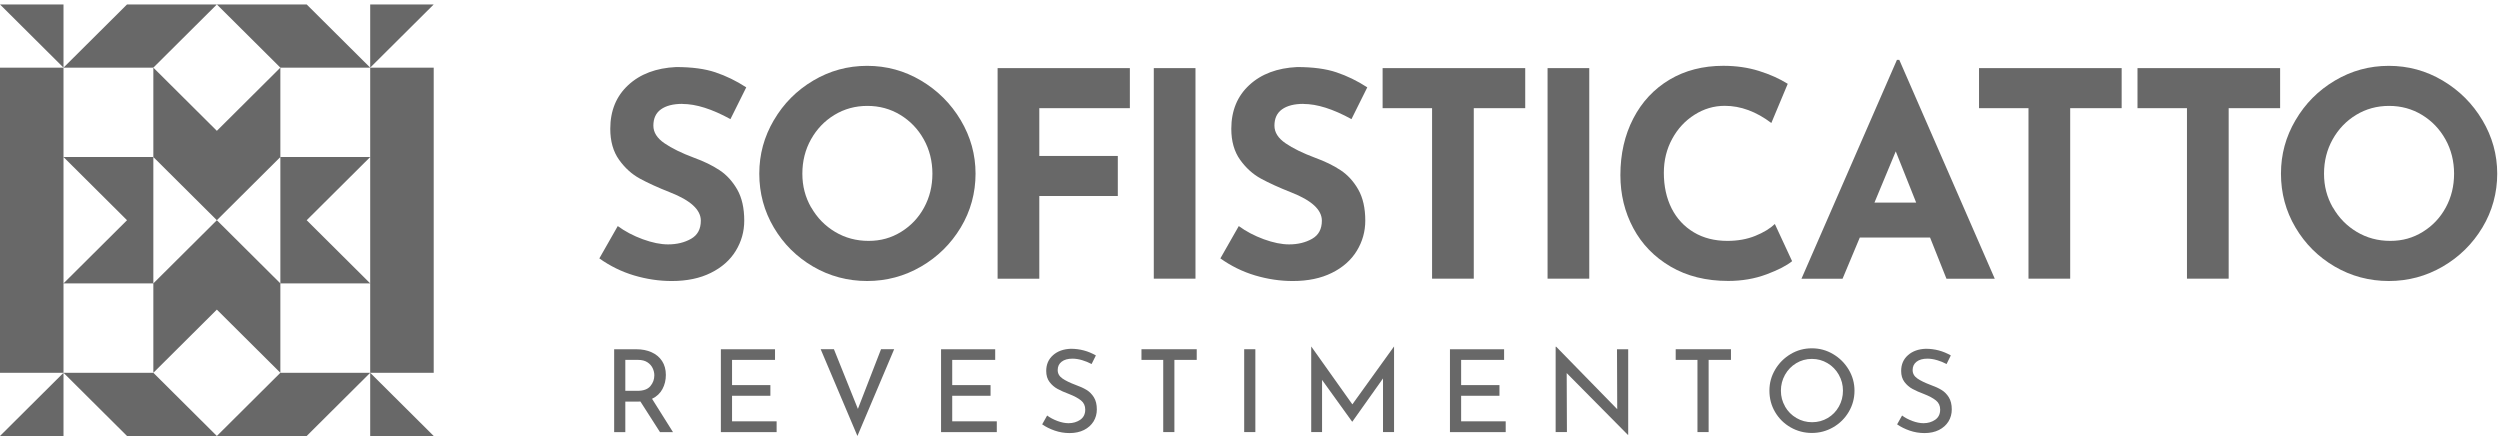
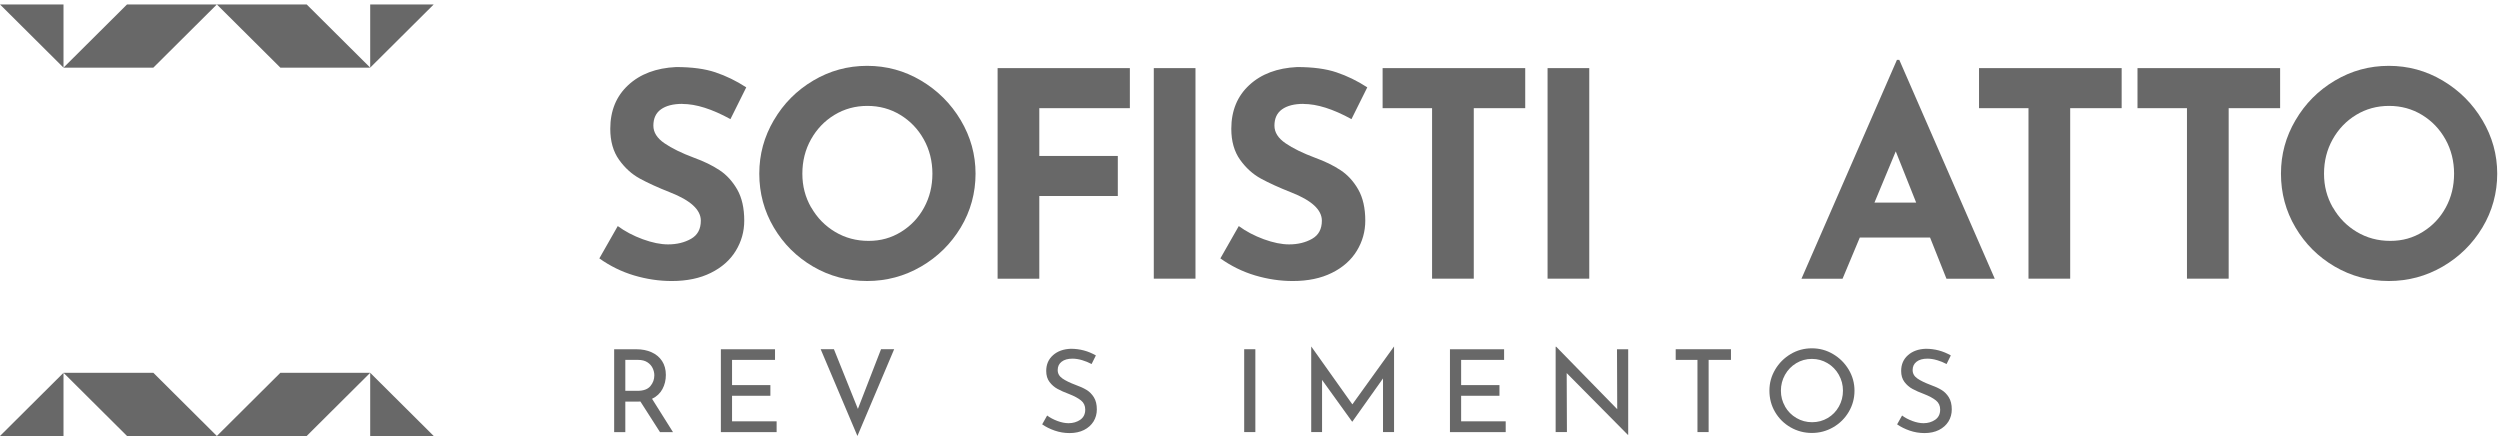
<svg xmlns="http://www.w3.org/2000/svg" width="275" height="48" viewBox="0 0 275 48" fill="none">
  <g clip-path="url(#clip0_950_1634)">
    <path d="M72.597 47.529L70.444 44.165C70.378 44.174 70.277 44.178 70.141 44.178H68.785V47.533H67.557V38.419H70C70.625 38.419 71.184 38.528 71.672 38.747C72.161 38.966 72.548 39.286 72.826 39.711C73.103 40.136 73.244 40.644 73.244 41.244C73.244 41.809 73.121 42.326 72.87 42.794C72.619 43.263 72.24 43.622 71.725 43.867L74.032 47.538H72.601L72.597 47.529ZM71.54 42.475C71.831 42.129 71.976 41.734 71.976 41.288C71.976 41.02 71.915 40.753 71.791 40.495C71.668 40.236 71.474 40.018 71.21 39.847C70.946 39.676 70.607 39.588 70.202 39.588H68.785V42.991H70.114C70.774 42.991 71.25 42.821 71.54 42.475Z" fill="#686868" />
    <path d="M85.252 38.415V39.588H80.525V42.361H84.742V43.535H80.525V46.346H85.428V47.533H79.296V38.419H85.252V38.415Z" fill="#686868" />
    <path d="M98.357 38.415L94.316 47.958L90.275 38.415H91.732L94.369 44.98L96.913 38.415H98.357Z" fill="#686868" />
-     <path d="M109.472 38.415V39.588H104.744V42.361H108.961V43.535H104.744V46.346H109.648V47.533H103.516V38.419H109.472V38.415Z" fill="#686868" />
    <path d="M119.019 39.614C118.65 39.505 118.297 39.452 117.967 39.452C117.47 39.452 117.074 39.562 116.783 39.785C116.493 40.009 116.347 40.311 116.347 40.701C116.347 41.09 116.519 41.388 116.862 41.629C117.206 41.87 117.69 42.106 118.324 42.343C118.795 42.51 119.195 42.693 119.521 42.891C119.847 43.088 120.115 43.359 120.331 43.709C120.547 44.06 120.652 44.502 120.652 45.041C120.652 45.527 120.529 45.969 120.287 46.364C120.041 46.758 119.693 47.069 119.244 47.297C118.79 47.524 118.262 47.638 117.655 47.638C117.087 47.638 116.545 47.546 116.022 47.367C115.498 47.187 115.036 46.955 114.639 46.679L115.185 45.707C115.498 45.943 115.872 46.14 116.312 46.307C116.752 46.469 117.162 46.552 117.54 46.552C118.029 46.552 118.46 46.425 118.826 46.175C119.191 45.921 119.376 45.549 119.376 45.054C119.376 44.634 119.222 44.301 118.914 44.051C118.606 43.801 118.174 43.569 117.615 43.35C117.1 43.158 116.673 42.969 116.33 42.781C115.986 42.597 115.696 42.343 115.449 42.019C115.203 41.695 115.084 41.292 115.084 40.801C115.084 40.087 115.335 39.509 115.837 39.067C116.339 38.625 116.99 38.392 117.796 38.366C118.782 38.366 119.702 38.611 120.547 39.098L120.076 40.044C119.746 39.868 119.398 39.724 119.024 39.614H119.019Z" fill="#686868" />
-     <path d="M131.64 38.415V39.588H129.184V47.529H127.955V39.588H125.561V38.415H131.64Z" fill="#686868" />
    <path d="M138.089 38.415V47.529H136.861V38.415H138.089Z" fill="#686868" />
    <path d="M153.346 38.126V47.529H152.131V41.629L148.759 46.381H148.733L145.427 41.791V47.529H144.234V38.126H144.247L148.759 44.48L153.333 38.126H153.346Z" fill="#686868" />
    <path d="M165.451 38.415V39.588H160.724V42.361H164.941V43.535H160.724V46.346H165.627V47.533H159.495V38.419H165.451V38.415Z" fill="#686868" />
    <path d="M179.102 38.415V47.831H179.062L172.336 41.038L172.362 47.529H171.121V38.139H171.182L177.895 45.011L177.869 38.419H179.097L179.102 38.415Z" fill="#686868" />
    <path d="M190.406 38.415V39.588H187.949V47.529H186.721V39.588H184.327V38.415H190.406Z" fill="#686868" />
    <path d="M195.265 40.657C195.688 39.943 196.256 39.374 196.969 38.949C197.682 38.524 198.461 38.314 199.306 38.314C200.151 38.314 200.917 38.524 201.639 38.949C202.357 39.374 202.929 39.943 203.356 40.657C203.783 41.371 203.994 42.146 203.994 42.978C203.994 43.811 203.783 44.595 203.36 45.309C202.938 46.022 202.366 46.587 201.644 47.003C200.922 47.419 200.143 47.625 199.306 47.625C198.47 47.625 197.682 47.419 196.964 47.008C196.247 46.596 195.679 46.035 195.261 45.326C194.843 44.617 194.636 43.833 194.636 42.974C194.636 42.116 194.847 41.371 195.27 40.653L195.265 40.657ZM196.352 44.717C196.656 45.247 197.074 45.668 197.603 45.979C198.131 46.289 198.708 46.443 199.333 46.443C199.958 46.443 200.53 46.289 201.049 45.983C201.569 45.676 201.978 45.256 202.277 44.722C202.577 44.187 202.726 43.605 202.726 42.974C202.726 42.343 202.572 41.761 202.269 41.222C201.965 40.683 201.551 40.259 201.027 39.948C200.504 39.637 199.931 39.479 199.306 39.479C198.681 39.479 198.109 39.637 197.585 39.952C197.061 40.267 196.652 40.692 196.348 41.231C196.049 41.77 195.899 42.352 195.899 42.983C195.899 43.614 196.053 44.178 196.357 44.708L196.352 44.717Z" fill="#686868" />
    <path d="M213.062 39.614C212.693 39.505 212.34 39.452 212.01 39.452C211.513 39.452 211.117 39.562 210.826 39.785C210.536 40.009 210.39 40.311 210.39 40.701C210.39 41.09 210.562 41.388 210.905 41.629C211.249 41.87 211.737 42.106 212.367 42.343C212.838 42.51 213.238 42.693 213.564 42.891C213.89 43.088 214.158 43.359 214.374 43.709C214.59 44.06 214.695 44.502 214.695 45.041C214.695 45.527 214.572 45.969 214.33 46.364C214.084 46.758 213.736 47.069 213.287 47.297C212.833 47.524 212.305 47.638 211.698 47.638C211.13 47.638 210.588 47.546 210.065 47.367C209.541 47.187 209.079 46.955 208.682 46.679L209.228 45.707C209.541 45.943 209.915 46.14 210.355 46.307C210.795 46.469 211.205 46.552 211.583 46.552C212.072 46.552 212.503 46.425 212.869 46.175C213.234 45.921 213.419 45.549 213.419 45.054C213.419 44.634 213.265 44.301 212.957 44.051C212.649 43.801 212.217 43.569 211.658 43.35C211.143 43.158 210.716 42.969 210.373 42.781C210.029 42.597 209.739 42.343 209.492 42.019C209.246 41.695 209.127 41.292 209.127 40.801C209.127 40.087 209.378 39.509 209.88 39.067C210.382 38.625 211.033 38.392 211.839 38.366C212.829 38.366 213.745 38.611 214.59 39.098L214.123 40.044C213.793 39.868 213.445 39.724 213.071 39.614H213.062Z" fill="#686868" />
    <path d="M75.062 11.426C74.049 11.426 73.266 11.628 72.707 12.026C72.148 12.425 71.871 13.025 71.871 13.822C71.871 14.558 72.276 15.202 73.09 15.758C73.9 16.314 74.983 16.844 76.334 17.348C77.43 17.746 78.368 18.202 79.147 18.719C79.926 19.231 80.573 19.941 81.093 20.843C81.608 21.745 81.867 22.888 81.867 24.272C81.867 25.468 81.555 26.576 80.934 27.592C80.314 28.608 79.398 29.418 78.196 30.014C76.994 30.614 75.559 30.912 73.895 30.912C72.504 30.912 71.122 30.706 69.753 30.299C68.384 29.891 67.108 29.265 65.928 28.424L67.953 24.868C68.754 25.455 69.67 25.936 70.704 26.317C71.739 26.694 72.663 26.883 73.486 26.883C74.454 26.883 75.3 26.677 76.017 26.269C76.735 25.862 77.091 25.196 77.091 24.272C77.091 23.076 75.964 22.038 73.706 21.158C72.377 20.633 71.272 20.129 70.387 19.647C69.502 19.165 68.736 18.473 68.094 17.571C67.451 16.669 67.13 15.534 67.13 14.172C67.13 12.18 67.79 10.577 69.106 9.359C70.422 8.141 72.179 7.48 74.371 7.375C76.101 7.375 77.545 7.568 78.702 7.958C79.86 8.347 80.991 8.895 82.088 9.609L80.349 13.104C78.324 11.991 76.563 11.435 75.066 11.435L75.062 11.426Z" fill="#686868" />
    <path d="M85.125 13.222C86.19 11.395 87.634 9.945 89.456 8.864C91.279 7.782 93.255 7.243 95.386 7.243C97.516 7.243 99.493 7.782 101.315 8.864C103.137 9.945 104.594 11.395 105.682 13.222C106.769 15.048 107.31 17.01 107.31 19.108C107.31 21.206 106.769 23.221 105.682 25.025C104.594 26.829 103.142 28.262 101.315 29.322C99.493 30.381 97.512 30.911 95.386 30.911C93.26 30.911 91.252 30.381 89.439 29.322C87.625 28.262 86.186 26.829 85.12 25.025C84.055 23.221 83.522 21.25 83.522 19.108C83.522 16.966 84.055 15.048 85.12 13.222H85.125ZM89.236 22.818C89.879 23.952 90.755 24.846 91.86 25.507C92.965 26.168 94.197 26.497 95.544 26.497C96.891 26.497 98.044 26.168 99.118 25.507C100.193 24.846 101.038 23.956 101.65 22.831C102.261 21.709 102.565 20.466 102.565 19.104C102.565 17.741 102.248 16.458 101.614 15.328C100.981 14.194 100.122 13.3 99.035 12.639C97.948 11.978 96.741 11.649 95.412 11.649C94.083 11.649 92.877 11.978 91.789 12.639C90.702 13.3 89.844 14.198 89.21 15.328C88.576 16.463 88.259 17.72 88.259 19.104C88.259 20.488 88.58 21.683 89.223 22.818H89.236Z" fill="#686868" />
    <path d="M124.284 7.493V11.899H114.323V17.155H122.959V21.561H114.323V30.658H109.736V7.493H124.284Z" fill="#686868" />
    <path d="M131.503 7.493V30.653H126.917V7.493H131.503Z" fill="#686868" />
    <path d="M143.38 11.426C142.367 11.426 141.584 11.628 141.025 12.026C140.466 12.425 140.188 13.025 140.188 13.822C140.188 14.558 140.593 15.202 141.408 15.758C142.218 16.314 143.301 16.844 144.648 17.348C145.744 17.746 146.681 18.202 147.46 18.719C148.24 19.231 148.891 19.941 149.406 20.843C149.921 21.745 150.181 22.888 150.181 24.272C150.181 25.468 149.868 26.576 149.248 27.592C148.627 28.608 147.716 29.418 146.51 30.014C145.308 30.614 143.873 30.912 142.209 30.912C140.818 30.912 139.436 30.706 138.067 30.299C136.698 29.891 135.421 29.265 134.241 28.424L136.266 24.868C137.067 25.455 137.983 25.936 139.018 26.317C140.052 26.694 140.976 26.883 141.8 26.883C142.768 26.883 143.613 26.677 144.331 26.269C145.048 25.862 145.405 25.196 145.405 24.272C145.405 23.076 144.278 22.038 142.02 21.158C140.69 20.633 139.585 20.129 138.701 19.647C137.816 19.165 137.05 18.473 136.407 17.571C135.765 16.669 135.443 15.534 135.443 14.172C135.443 12.18 136.103 10.577 137.42 9.359C138.736 8.141 140.492 7.48 142.684 7.375C144.414 7.375 145.858 7.568 147.016 7.958C148.174 8.347 149.305 8.895 150.401 9.609L148.662 13.104C146.637 11.991 144.877 11.435 143.38 11.435V11.426Z" fill="#686868" />
    <path d="M167.775 7.493V11.899H162.115V30.653H157.528V11.899H152.087V7.493H167.775Z" fill="#686868" />
    <path d="M174.819 7.493V30.653H170.232V7.493H174.819Z" fill="#686868" />
-     <path d="M194.31 30.18C193.025 30.662 191.62 30.903 190.102 30.903C187.676 30.903 185.568 30.378 183.776 29.331C181.985 28.284 180.611 26.869 179.665 25.1C178.714 23.326 178.243 21.381 178.243 19.262C178.243 16.932 178.718 14.856 179.665 13.029C180.611 11.203 181.941 9.784 183.648 8.763C185.356 7.747 187.328 7.239 189.565 7.239C190.978 7.239 192.285 7.428 193.487 7.804C194.689 8.181 195.745 8.654 196.652 9.219L194.847 13.529C193.183 12.272 191.475 11.641 189.723 11.641C188.543 11.641 187.434 11.965 186.404 12.618C185.37 13.27 184.546 14.155 183.939 15.276C183.327 16.397 183.023 17.641 183.023 19.003C183.023 20.492 183.31 21.798 183.877 22.923C184.445 24.044 185.26 24.92 186.312 25.551C187.364 26.182 188.601 26.497 190.014 26.497C191.154 26.497 192.175 26.313 193.082 25.945C193.989 25.577 194.706 25.144 195.234 24.64L197.132 28.731C196.542 29.213 195.604 29.694 194.319 30.18H194.31Z" fill="#686868" />
    <path d="M212.296 26.125H204.58L202.682 30.658H198.162L208.665 6.582H208.92L219.423 30.658H214.11L212.305 26.125H212.296ZM210.778 22.284L208.533 16.651L206.191 22.284H210.778Z" fill="#686868" />
    <path d="M233.382 7.493V11.899H227.721V30.653H223.134V11.899H217.693V7.493H233.382Z" fill="#686868" />
    <path d="M250.813 7.493V11.899H245.153V30.653H240.566V11.899H235.125V7.493H250.813Z" fill="#686868" />
    <path d="M252.508 13.222C253.573 11.395 255.017 9.945 256.84 8.864C258.662 7.782 260.638 7.243 262.769 7.243C264.899 7.243 266.876 7.782 268.698 8.864C270.521 9.945 271.978 11.395 273.065 13.222C274.152 15.048 274.694 17.01 274.694 19.108C274.694 21.206 274.152 23.221 273.065 25.025C271.978 26.829 270.525 28.262 268.698 29.322C266.876 30.381 264.899 30.911 262.769 30.911C260.638 30.911 258.636 30.381 256.822 29.322C255.008 28.262 253.569 26.829 252.504 25.025C251.438 23.221 250.906 21.25 250.906 19.108C250.906 16.966 251.438 15.048 252.504 13.222H252.508ZM256.619 22.818C257.262 23.952 258.138 24.846 259.243 25.507C260.348 26.168 261.576 26.497 262.927 26.497C264.279 26.497 265.428 26.168 266.502 25.507C267.576 24.846 268.421 23.956 269.033 22.831C269.645 21.709 269.949 20.466 269.949 19.104C269.949 17.741 269.632 16.458 268.998 15.328C268.364 14.194 267.505 13.3 266.418 12.639C265.331 11.978 264.125 11.649 262.795 11.649C261.466 11.649 260.26 11.978 259.173 12.639C258.085 13.3 257.227 14.198 256.593 15.328C255.959 16.463 255.642 17.72 255.642 19.104C255.642 20.488 255.964 21.683 256.606 22.818H256.619Z" fill="#686868" />
    <path d="M23.854 47.958H33.736L40.722 41.007H30.84L23.854 47.958Z" fill="#686868" />
    <path d="M6.986 47.958V41.007L0 47.958H6.986Z" fill="#686868" />
    <path d="M40.722 7.44L33.736 0.49H23.854L30.84 7.44H40.722Z" fill="#686868" />
    <path d="M0 0.49L6.986 7.44V0.49H0Z" fill="#686868" />
    <path d="M6.986 41.007L13.972 47.958H23.854L16.868 41.007H6.986Z" fill="#686868" />
-     <path d="M40.722 17.273H30.84V7.44L23.854 14.391L16.868 7.44V17.273H6.986V7.44H0V41.007H6.986V31.174V17.273L13.972 24.224L6.986 31.174H16.868V17.273L23.854 24.224L16.868 31.174V41.007L23.854 34.056L30.84 41.007V31.174L23.854 24.224L30.84 17.273V31.174H40.722L33.736 24.224L40.722 17.273V31.174V41.007H47.708V7.44H40.722V17.273Z" fill="#686868" />
    <path d="M40.722 0.49V7.44L47.708 0.49H40.722Z" fill="#686868" />
    <path d="M23.854 0.49H13.972L6.986 7.44H16.868L23.854 0.49Z" fill="#686868" />
    <path d="M47.708 47.958L40.722 41.007V47.958H47.708Z" fill="#686868" />
  </g>
  <defs>
    <clipPath id="clip0_950_1634">
      <rect width="274.694" height="47.468" fill="white" transform="translate(0 0.49)" />
    </clipPath>
  </defs>
</svg>